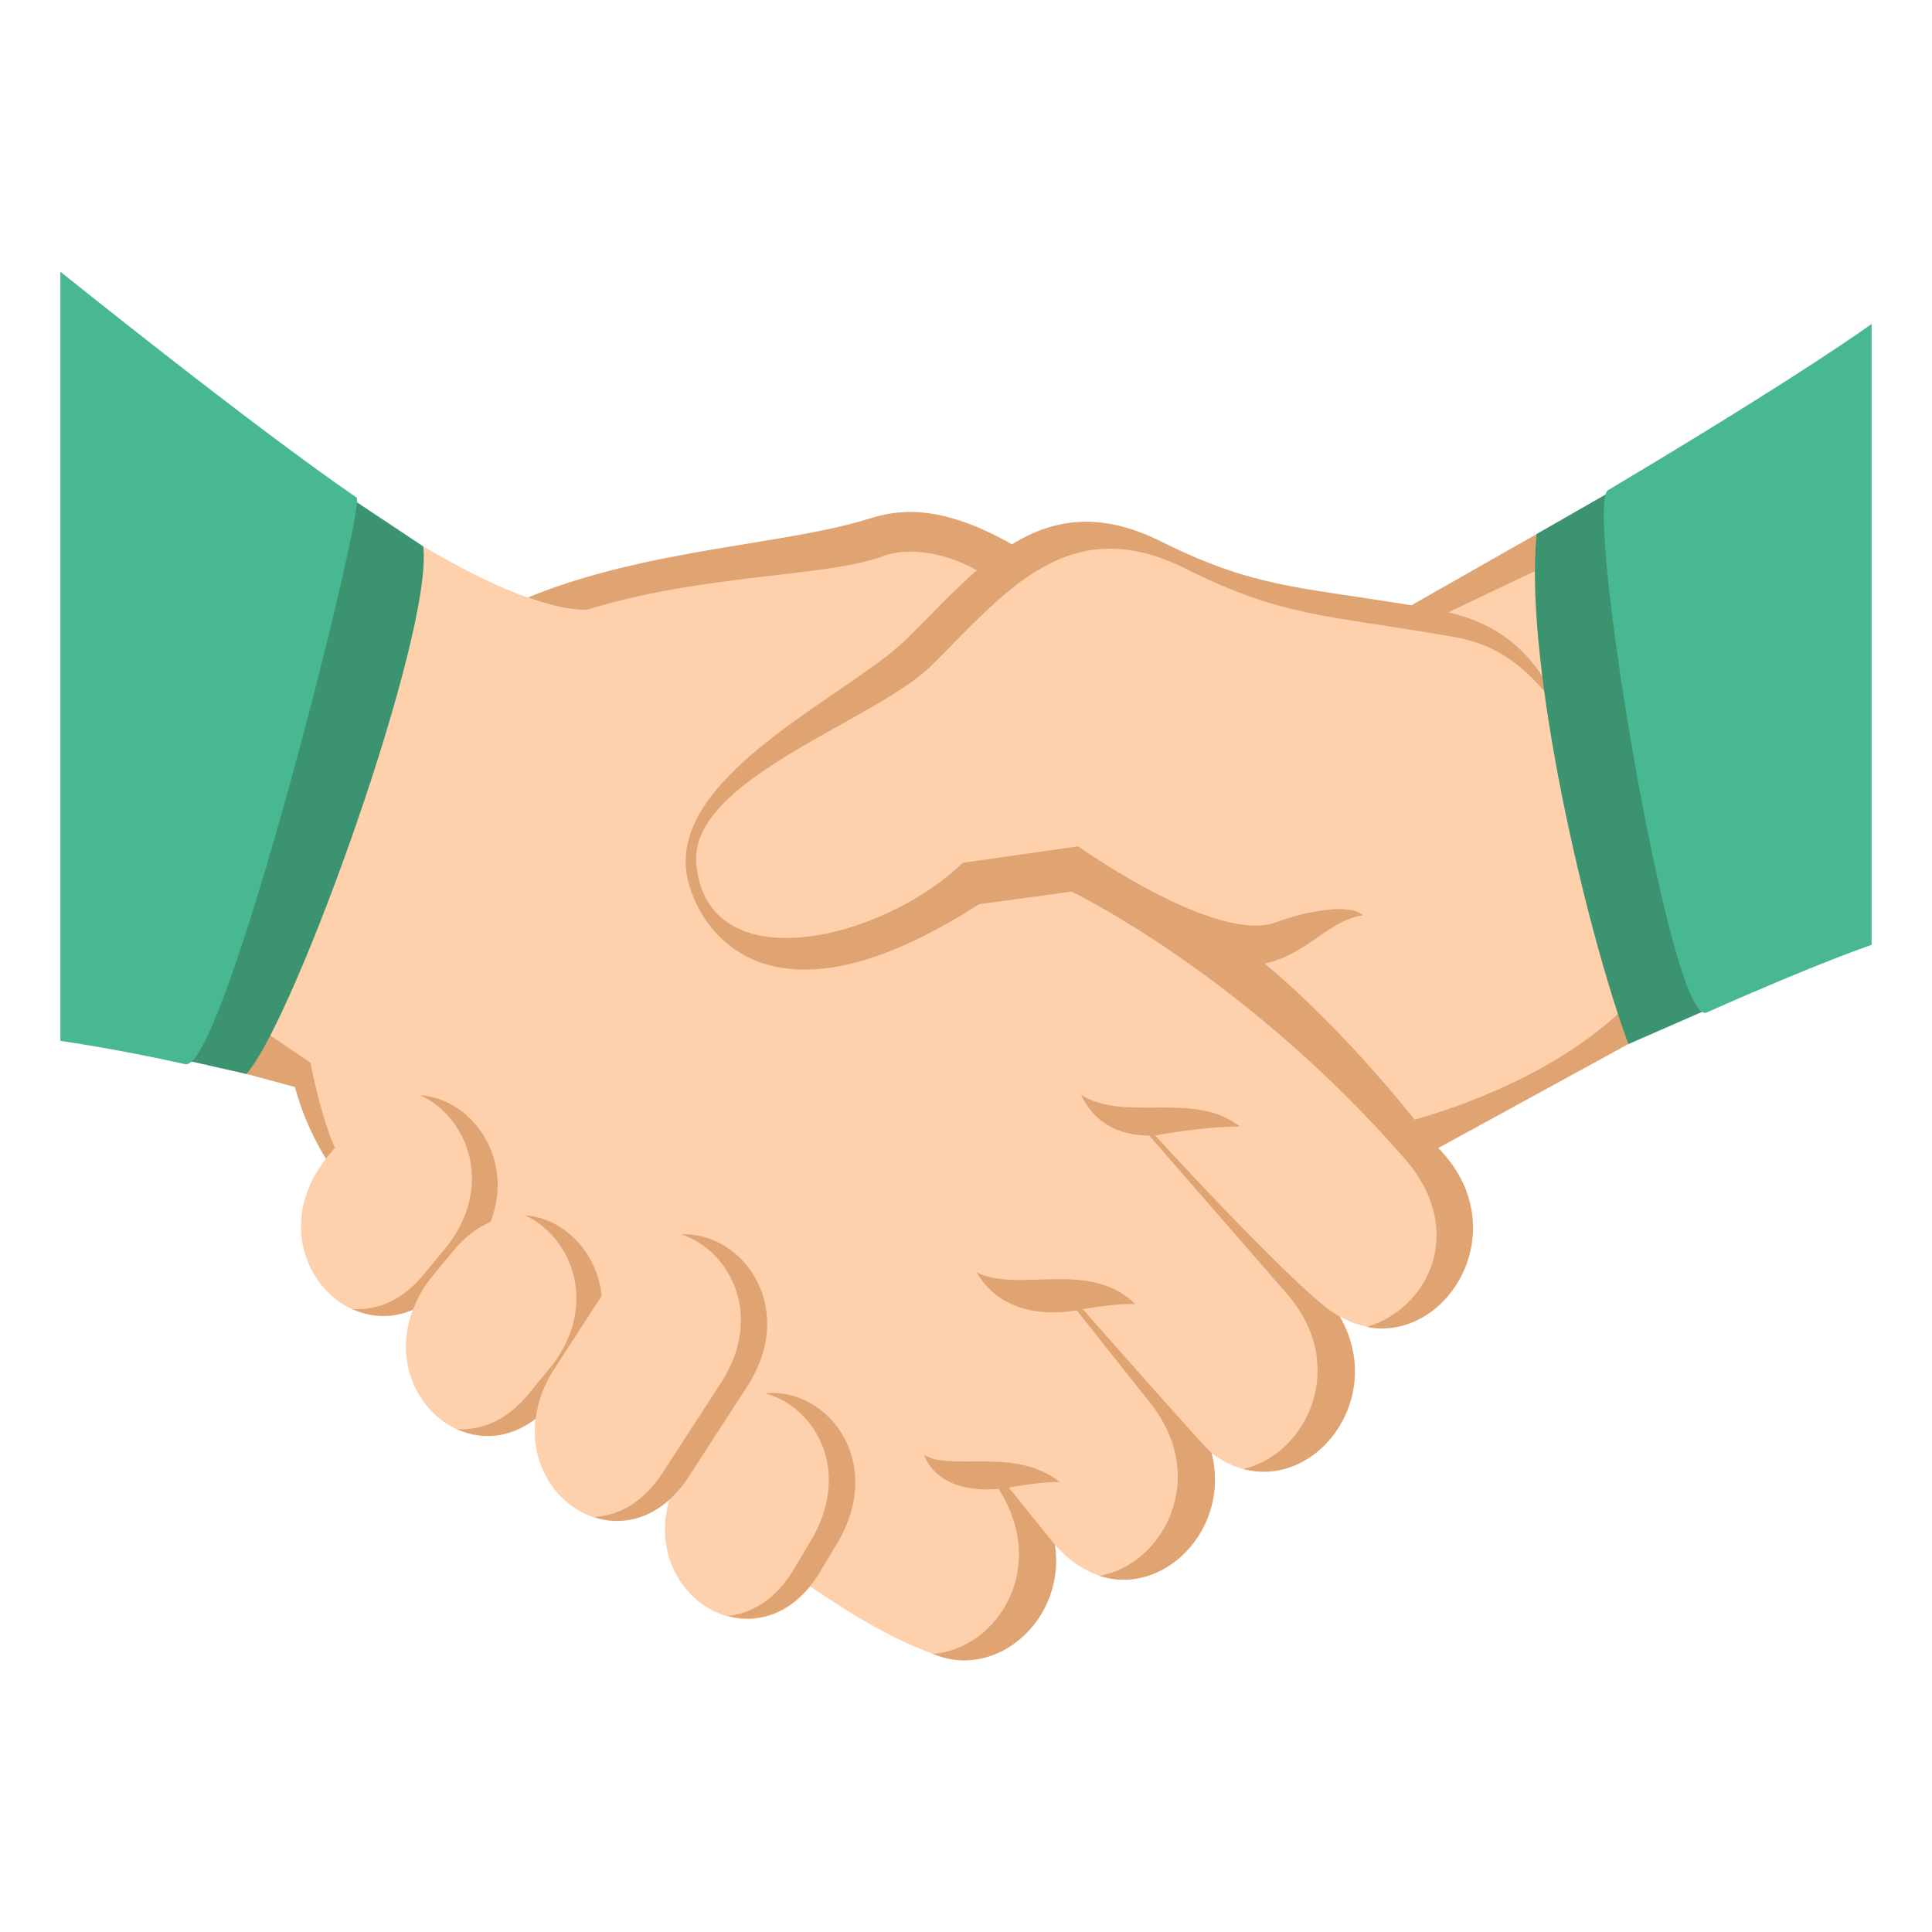
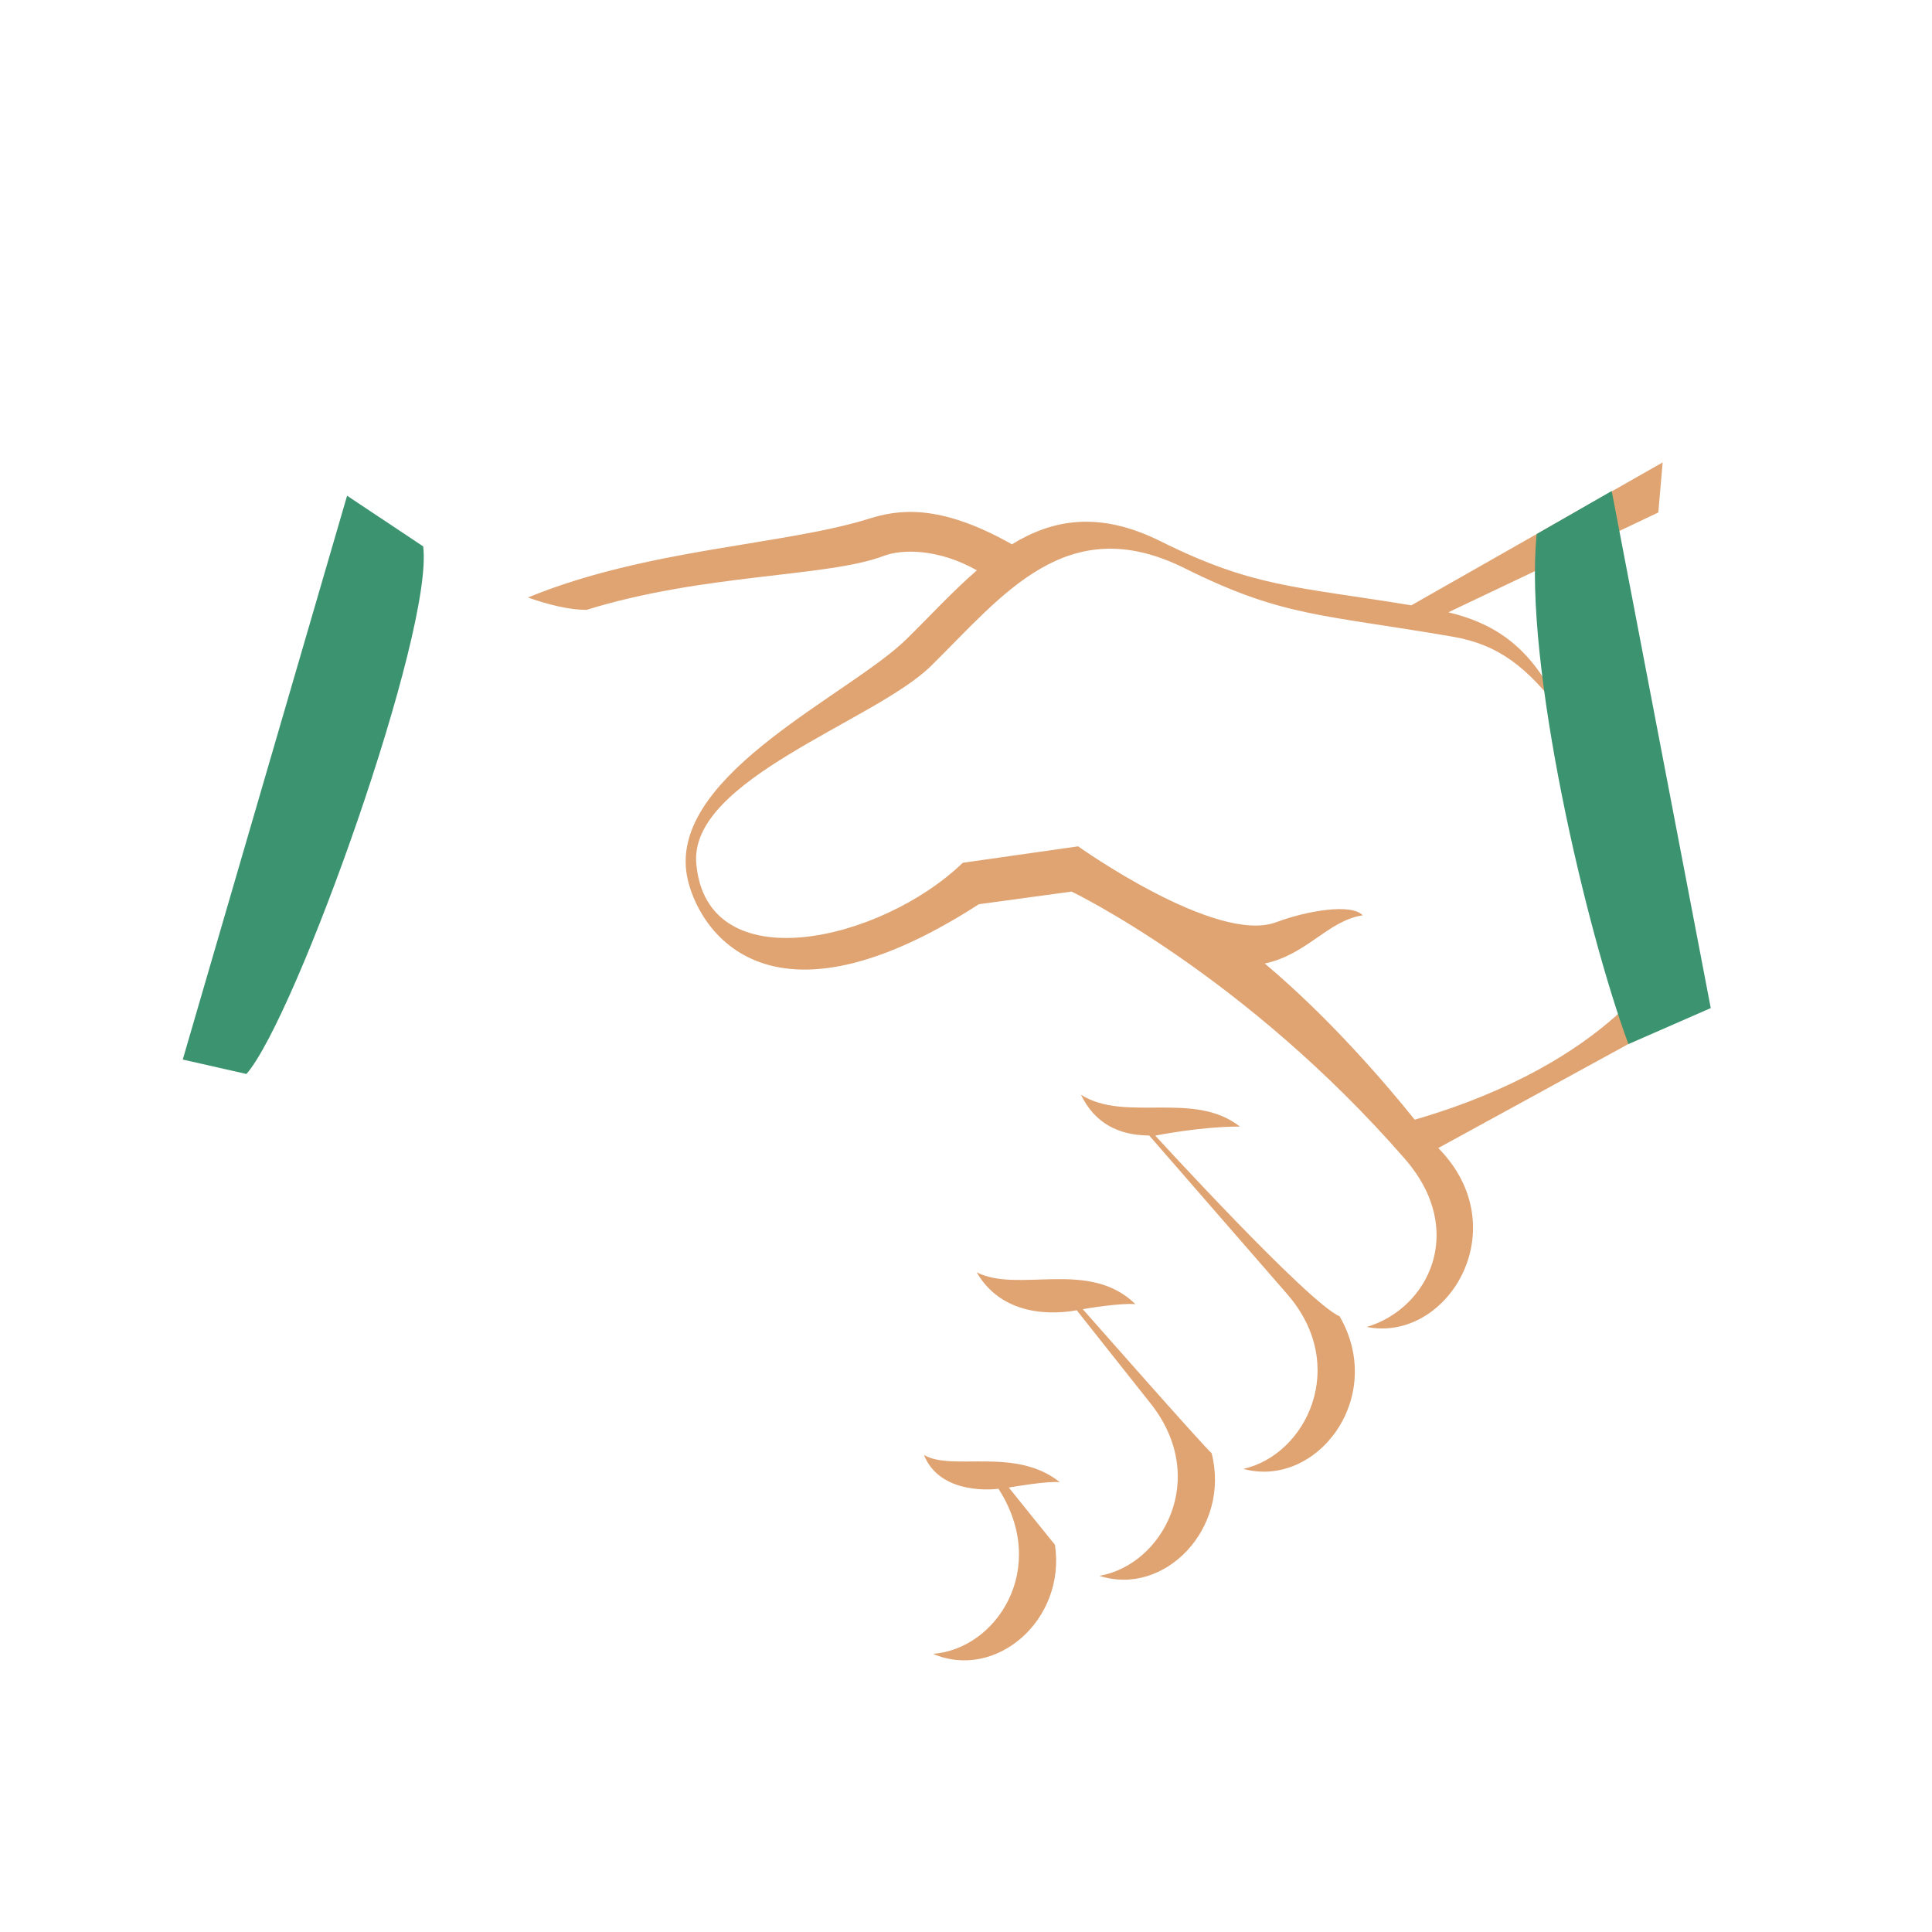
<svg xmlns="http://www.w3.org/2000/svg" width="64" height="64" viewBox="0 0 64 64">
-   <path fill="#FED0AC" d="M56.296 33.423l-1.22-18.104-8.313 5.107c-4.074-.686-5.204-.68-8.361-2.251-1.878-.934-4.315-.308-5.498.359-1.797-1.938-13.468.878-14.761 1.467-3.534-.956-8.726-5.051-8.726-5.051L7.649 35.437l2.363.545c.243.72.78 2.406.78 2.406-2.198 2.842.443 6.074 2.887 5.002-1.072 2.77 1.773 5.377 4.064 3.611-.333 2.598 2.445 4.476 4.432 2.669-.91 3.115 2.614 5.415 4.662 2.88 1.491 1.021 2.865 1.811 4.072 2.235l.001-.001c2.077.895 4.403-1.124 4.019-3.631 2.448 2.818 5.993.059 5.201-3.021 2.723 2.074 6.032-1.437 4.253-4.524 3 1.725 5.613-2.923 2.702-5.876l9.211-4.309z" />
-   <path fill="#E0A372" d="M13.926 36.284c1.545.713 2.463 2.951.889 4.991l-.68.822c-.752.976-1.635 1.322-2.45 1.267.608.279 1.31.318 1.997.02.133-.342.309-.685.569-1.021l.682-.823c.409-.53.858-.861 1.314-1.061.816-2.079-.593-4.072-2.321-4.195zM25.35 46.157c1.628.439 2.848 2.493 1.576 4.774l-.557.929c-.607 1.09-1.433 1.582-2.248 1.667 1.062.287 2.292-.108 3.127-1.598l.555-.927c1.497-2.679-.447-5.048-2.453-4.845zM18.328 45.4l1.602-2.474c-.141-1.438-1.252-2.576-2.542-2.668 1.544.712 2.462 2.951.887 4.99l-.68.823c-.753.976-1.638 1.323-2.452 1.267.787.362 1.734.322 2.603-.344a3.92 3.92 0 0 1 .582-1.594zM22.574 40.892c1.604.535 2.726 2.658 1.345 4.861l-1.924 2.965c-.659 1.053-1.507 1.497-2.326 1.533 1.048.348 2.296.025 3.198-1.413l1.919-2.962c1.627-2.59-.2-5.068-2.212-4.984z" />
  <g fill="#E0A372">
    <path d="M35.869 43.368c.136-.025 1.256-.211 1.744-.166-1.538-1.506-3.866-.35-5.26-1.055.987 1.705 3.068 1.299 3.315 1.257l2.445 3.085c1.969 2.481.4 5.353-1.695 5.712 2.161.702 4.355-1.579 3.718-4.064-.213-.163-4.267-4.769-4.267-4.769zM38.269 37.618c.031-.001 1.463-.298 2.804-.299-1.528-1.202-3.794-.124-5.263-1.053.641 1.335 1.865 1.336 2.26 1.35l4.57 5.253c2.072 2.381.625 5.327-1.453 5.79 2.43.66 4.746-2.36 3.188-5.057-1.019-.421-6.106-5.984-6.106-5.984zM35.107 49.099c-1.47-1.182-3.563-.348-4.5-.902.546 1.361 2.373 1.133 2.469 1.121 1.695 2.639-.068 5.309-2.166 5.468 2.074.892 4.408-1.118 4.037-3.613-.053-.06-1.529-1.896-1.529-1.896.186-.032 1.273-.219 1.689-.178z" />
    <path d="M55.169 31.718s-1.698 3.453-8.305 5.373c-.891-1.111-2.764-3.32-4.967-5.174 1.396-.291 2.084-1.416 3.244-1.597-.375-.401-1.848-.152-2.864.229-1.989.748-6.563-2.513-6.563-2.513l-3.821.545c-2.703 2.607-8.489 3.956-8.828.023-.239-2.786 5.914-4.716 7.768-6.536 2.378-2.335 4.496-5.192 8.408-3.246 3.249 1.619 4.529 1.52 8.888 2.27 1.5.258 2.471 1 3.621 2.539-.919-2.119-2.157-2.961-3.771-3.348l6.955-3.307.144-1.658-8.325 4.734c-3.845-.631-5.234-.592-8.313-2.125-2.027-1.008-3.571-.723-4.919.104-2.436-1.38-3.804-1.138-4.725-.851-2.823.886-7.348.986-11.307 2.613.701.246 1.362.406 1.928.41l-.002.004c3.903-1.214 7.996-1.081 9.863-1.793.604-.229 1.808-.243 3.082.479-.797.69-1.55 1.511-2.33 2.278-1.869 1.834-7.689 4.412-7.298 7.681.188 1.563 2.354 5.835 9.696 1.101l3.07-.418s5.718 2.738 11.046 8.861c2.058 2.364.779 4.955-1.27 5.561 2.678.533 4.992-3.266 2.371-5.927l6.299-3.446 1.225-2.866z" />
  </g>
  <path fill="#3B946F" d="M53.39 16.265l3.281 17.129-2.727 1.193c-1.383-3.726-3.477-12.586-3.039-16.896l2.485-1.426z" />
-   <path fill="#E0A372" d="M11.092 38.024c-.501-1.157-.807-2.819-.807-2.819l-2.471-1.68-.165 1.911 2.12.572a9.118 9.118 0 0 0 1.027 2.373l.296-.357z" />
  <path fill="#3B946F" d="M6.054 35.099l5.444-18.678 2.52 1.679c.362 2.8-4.209 15.591-5.854 17.477l-2.11-.478z" />
  <g fill="#47B892">
-     <path d="M53.265 16.239c-.795.474 2.066 17.837 3.27 17.302C60.343 31.847 62 31.3 62 31.3V10.732s-2.267 1.657-8.735 5.507zM2 9.001v25.48s1.818.254 4.139.771c1.285.287 5.996-18.549 5.674-18.77C8.43 14.171 2 9.001 2 9.001z" />
-   </g>
+     </g>
</svg>